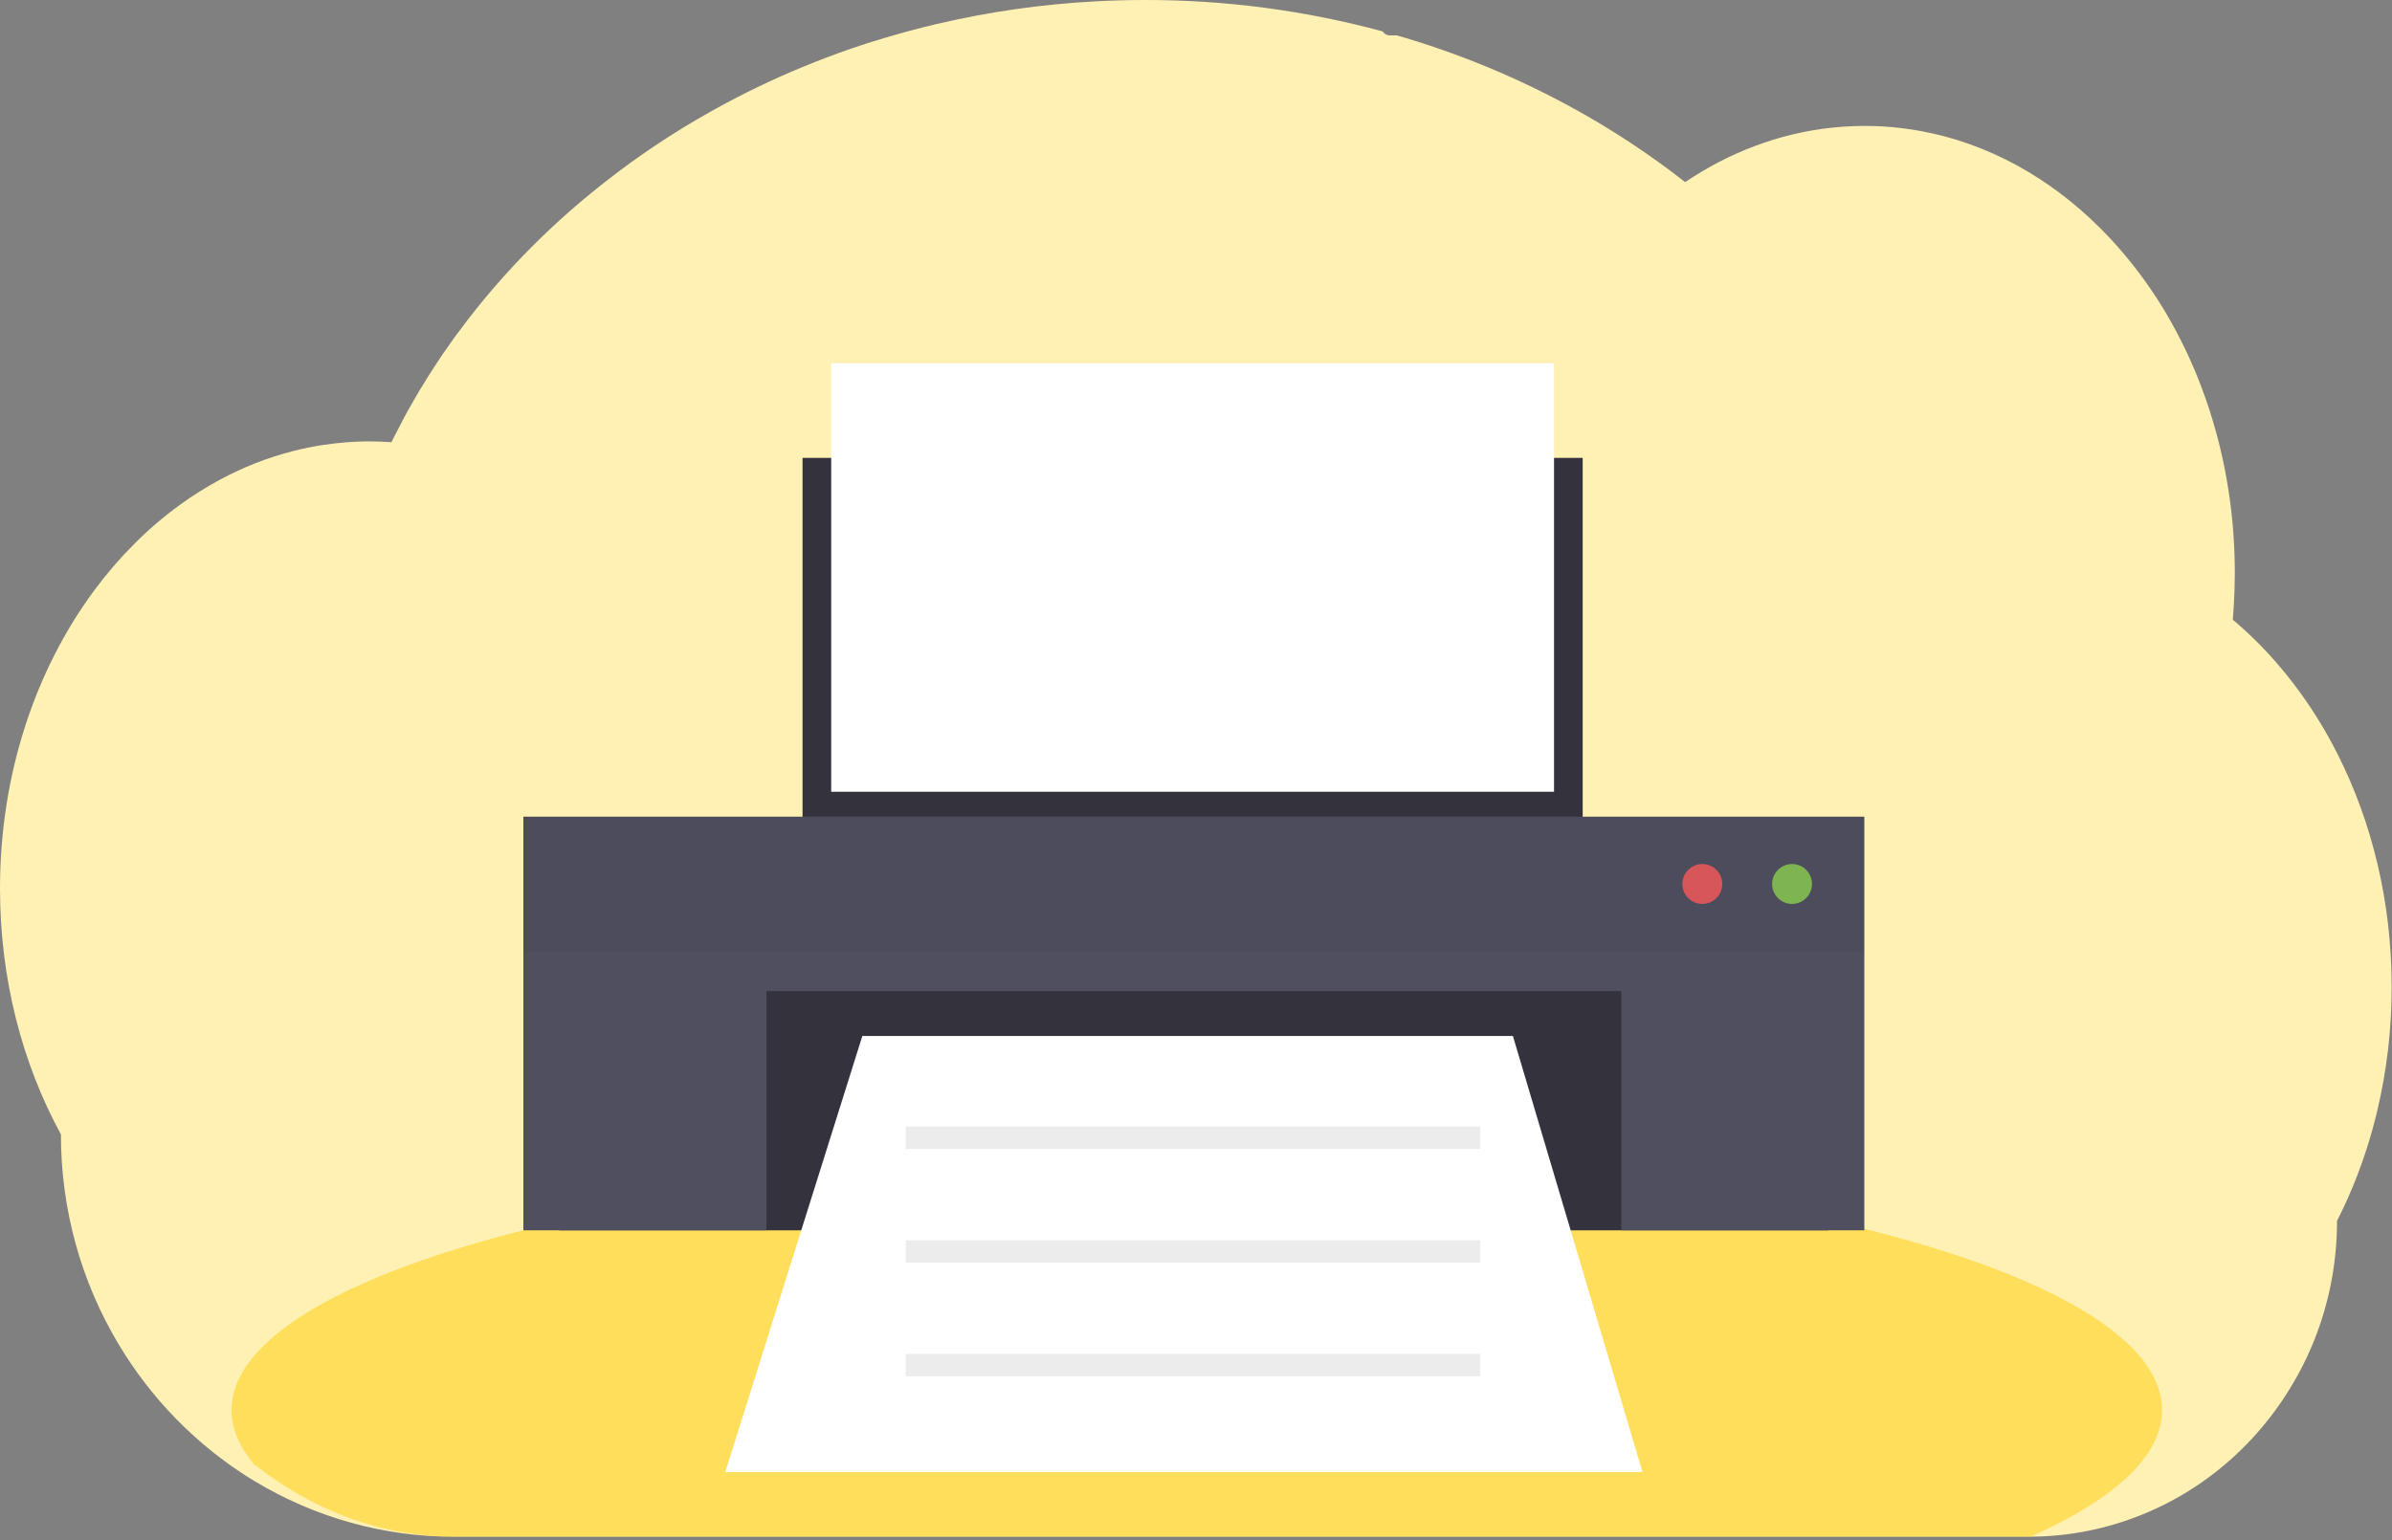
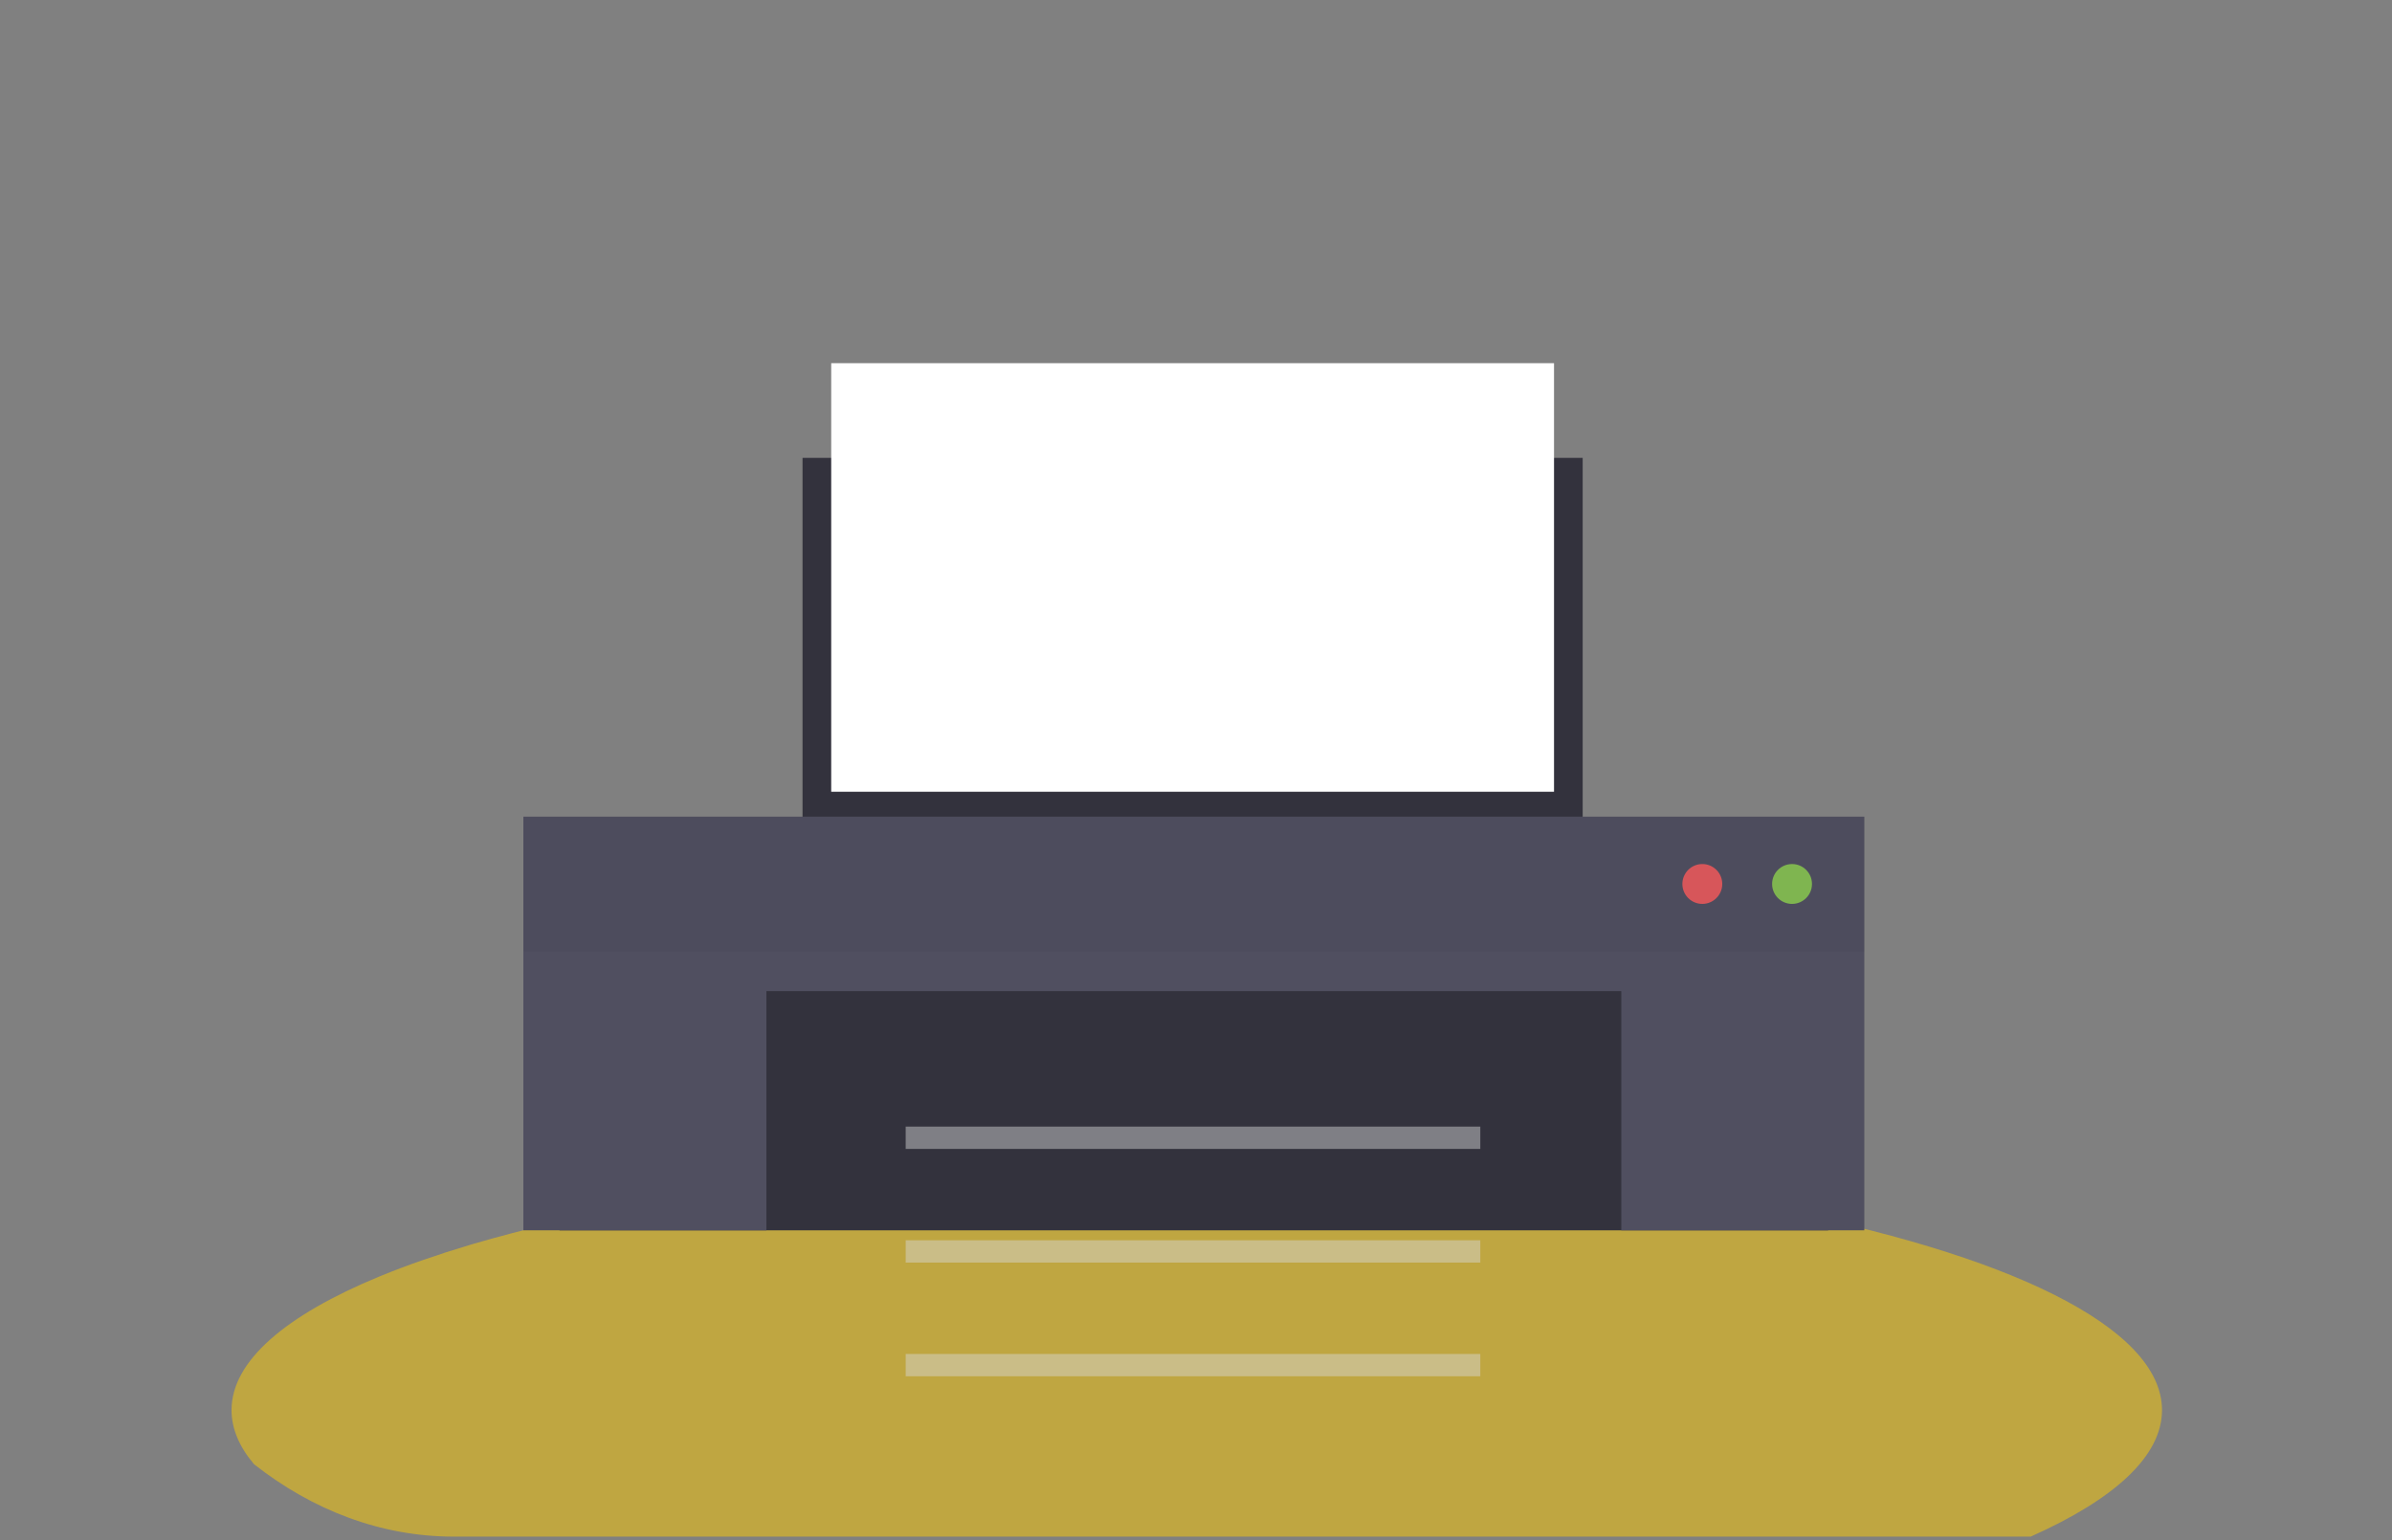
<svg xmlns="http://www.w3.org/2000/svg" width="250px" height="161px" viewBox="0 0 250 161" version="1.1">
  <rect x="0" y="0" width="250" height="161" fill="#808080" stroke="none" />
  <title>Group 20</title>
  <desc>Created with Sketch.</desc>
  <g id="Page-1" stroke="none" stroke-width="1" fill="none" fill-rule="evenodd">
    <g id="Desktop-HD-Copy-27" transform="translate(-325, -3340)">
      <g id="Group-25" transform="translate(191, 2572)">
        <g id="Group-24" transform="translate(119, 138)">
          <g id="Group-21" transform="translate(15, 630)">
            <g id="Group-20">
-               <path d="M249.966,103.187 C249.97,107.54 249.466,111.877 248.466,116.102 C248.129,117.525 247.738,118.919 247.292,120.285 C246.746,121.969 246.114,123.621 245.399,125.235 C245.038,126.05 244.657,126.849 244.255,127.634 C244.261,132.098 243.382,136.515 241.672,140.606 C238.58,147.944 233.069,153.878 226.142,157.327 C221.805,159.489 217.065,160.625 212.26,160.654 L47.455,160.654 C40.122,160.671 32.916,158.658 26.568,154.821 C25.63,154.253 24.716,153.649 23.826,153.007 C21.894,151.612 20.079,150.048 18.4,148.332 C16.127,146.009 14.124,143.413 12.434,140.599 C8.463,134.01 6.359,126.38 6.367,118.593 C2.345,111.219 1.13686838e-13,102.386 1.13686838e-13,92.894 C1.13686838e-13,80.919 3.727,69.995 9.849,61.725 C11.126,59.997 12.524,58.372 14.032,56.862 C15.52,55.367 17.12,53.999 18.816,52.77 C20.172,51.785 21.59,50.895 23.06,50.109 C23.674,49.78 24.289,49.474 24.915,49.188 C25.465,48.933 26.021,48.696 26.583,48.472 C27.258,48.203 27.941,47.957 28.633,47.734 C29.325,47.51 30.008,47.314 30.681,47.144 C31.672,46.891 32.679,46.685 33.703,46.527 C34.552,46.396 35.401,46.305 36.25,46.234 C36.925,46.184 37.605,46.155 38.292,46.146 L38.663,46.146 C39.419,46.146 40.17,46.177 40.915,46.23 C40.993,46.066 41.078,45.899 41.157,45.735 C41.454,45.145 41.761,44.556 42.071,43.977 L42.071,43.961 C42.124,43.861 42.177,43.762 42.233,43.664 C42.483,43.192 42.744,42.724 43.011,42.26 C43.135,42.039 43.256,41.83 43.381,41.619 C43.408,41.568 43.436,41.52 43.468,41.469 C43.595,41.247 43.725,41.025 43.856,40.803 C44.511,39.711 45.192,38.635 45.9,37.577 C45.961,37.486 46.019,37.397 46.08,37.308 C46.191,37.144 46.292,36.982 46.416,36.82 C46.708,36.392 47.01,35.962 47.313,35.538 C47.525,35.239 47.738,34.94 47.967,34.651 C48.519,33.906 49.085,33.166 49.665,32.434 C50.244,31.702 50.855,30.966 51.473,30.245 C51.558,30.145 51.643,30.047 51.732,29.948 L52.638,28.916 L52.638,28.916 C52.683,28.868 52.721,28.823 52.763,28.779 L52.763,28.779 C52.871,28.657 52.975,28.535 53.092,28.415 C53.578,27.879 54.077,27.349 54.578,26.825 C57.136,24.169 59.861,21.694 62.736,19.418 C62.848,19.325 62.963,19.236 63.075,19.148 C63.614,18.722 64.162,18.303 64.709,17.89 C67.721,15.633 70.87,13.581 74.134,11.747 C74.359,11.614 74.588,11.488 74.82,11.361 C77.747,9.744 80.757,8.296 83.837,7.023 C85.515,6.33 87.223,5.683 88.96,5.081 C90.11,4.688 91.265,4.313 92.434,3.972 C94.242,3.429 96.073,2.94 97.927,2.504 C103.387,1.224 108.942,0.433 114.531,0.14 C116.229,0.047 117.946,0 119.682,0 C128.058,-0.011 136.402,1.091 144.512,3.282 C144.682,3.551 144.973,3.71 145.282,3.701 L145.995,3.701 C146.305,3.788 146.613,3.879 146.923,3.972 C148.653,4.494 150.359,5.062 152.039,5.677 L152.464,5.837 C156.612,7.379 160.649,9.231 164.542,11.381 C168.05,13.315 171.429,15.497 174.654,17.91 C175.151,18.283 175.64,18.659 176.123,19.039 C176.708,18.644 177.304,18.268 177.91,17.91 C180.248,16.519 182.732,15.413 185.312,14.615 C190.706,12.947 196.414,12.713 201.916,13.936 C208.973,15.499 215.361,19.38 220.52,24.9 C222.622,27.151 224.494,29.625 226.106,32.281 C226.222,32.471 226.339,32.664 226.452,32.86 C227.835,35.218 229.023,37.695 230.004,40.264 C230.04,40.358 230.076,40.448 230.108,40.542 C231.014,42.946 231.745,45.418 232.294,47.938 C232.32,48.064 232.349,48.193 232.375,48.321 C232.888,50.759 233.237,53.232 233.419,55.722 C233.419,55.81 233.419,55.901 233.436,55.992 C233.525,57.28 233.57,58.582 233.572,59.898 C233.572,61.073 233.534,62.239 233.463,63.395 C233.463,63.521 233.447,63.654 233.436,63.783 C233.417,64.12 233.389,64.448 233.362,64.788 C234.982,66.153 236.499,67.648 237.899,69.258 C238.517,69.964 239.116,70.696 239.694,71.456 C241.457,73.764 243.007,76.242 244.321,78.856 C247.903,85.949 249.966,94.274 249.966,103.187 Z" id="Path" fill="#FFF0B3" fill-rule="nonzero" />
              <path d="M225.963,147.422 C225.963,152.245 220.963,156.759 212.239,160.647 L47.434,160.647 C39.809,160.647 32.668,157.888 26.547,153.077 C25.008,151.252 24.198,149.361 24.198,147.419 C24.198,142.292 29.851,137.506 39.626,133.461 L39.626,133.461 L39.902,133.351 C42.661,132.22 45.745,131.152 49.115,130.149 C49.2,130.123 49.287,130.1 49.372,130.07 L49.372,130.07 C52.046,129.285 54.89,128.541 57.905,127.838 C58.001,127.816 58.094,127.793 58.19,127.776 C59.353,127.5 60.539,127.243 61.751,126.987 L61.751,126.987 L62.218,126.889 C71.036,125.06 81.059,123.608 91.929,122.623 L91.942,122.623 C93.464,122.482 95.003,122.355 96.558,122.243 C98.287,122.105 100.038,121.989 101.808,121.88 C103.16,121.793 104.529,121.719 105.902,121.651 C105.912,121.647 105.924,121.647 105.934,121.651 C112.129,121.339 118.529,121.176 125.074,121.176 C141.258,121.176 156.556,122.169 170.11,123.935 C170.123,123.933 170.136,123.933 170.149,123.935 C172.233,124.206 174.278,124.493 176.273,124.798 C176.844,124.888 177.413,124.977 177.971,125.068 C180.222,125.432 182.415,125.816 184.55,126.22 L184.55,126.22 C209.656,130.993 225.963,138.716 225.963,147.422 Z" id="Path" fill="#FFCC00" fill-rule="nonzero" opacity="0.496" />
              <rect id="Rectangle" fill="#33323D" fill-rule="nonzero" x="83.877" y="47.869" width="81.537" height="41.159" />
              <rect id="Rectangle" fill="#33323D" fill-rule="nonzero" x="58.478" y="101.532" width="132.593" height="27.093" />
-               <polygon id="Path" fill="#FFFFFF" fill-rule="nonzero" points="90.129 108.304 158.12 108.304 171.666 153.892 75.802 153.892" />
              <polygon id="Path" fill="#504F60" fill-rule="nonzero" points="54.701 85.38 54.701 99.448 54.701 102.411 54.701 128.623 80.1 128.623 80.1 103.616 169.45 103.616 169.45 128.623 194.849 128.623 194.849 102.411 194.849 99.448 194.849 85.38" />
              <rect id="Rectangle" fill="#33323D" fill-rule="nonzero" opacity="0.1" x="54.701" y="85.38" width="140.149" height="14.066" />
              <circle id="Oval" fill="#8CCF4D" fill-rule="nonzero" opacity="0.8" cx="187.296" cy="92.415" r="2.084" />
              <circle id="Oval" fill="#FA5959" fill-rule="nonzero" opacity="0.8" cx="177.918" cy="92.415" r="2.084" />
              <rect id="Rectangle" fill="#FFFFFF" fill-rule="nonzero" x="86.874" y="37.969" width="75.545" height="44.805" />
              <rect id="Rectangle" fill="#D8D8D8" opacity="0.465" x="94.656" y="117.78" width="60.059" height="2.334" />
              <rect id="Rectangle-Copy-2" fill="#D8D8D8" opacity="0.465" x="94.656" y="129.665" width="60.059" height="2.334" />
              <rect id="Rectangle-Copy-3" fill="#D8D8D8" opacity="0.465" x="94.656" y="141.549" width="60.059" height="2.334" />
            </g>
          </g>
        </g>
      </g>
    </g>
  </g>
</svg>